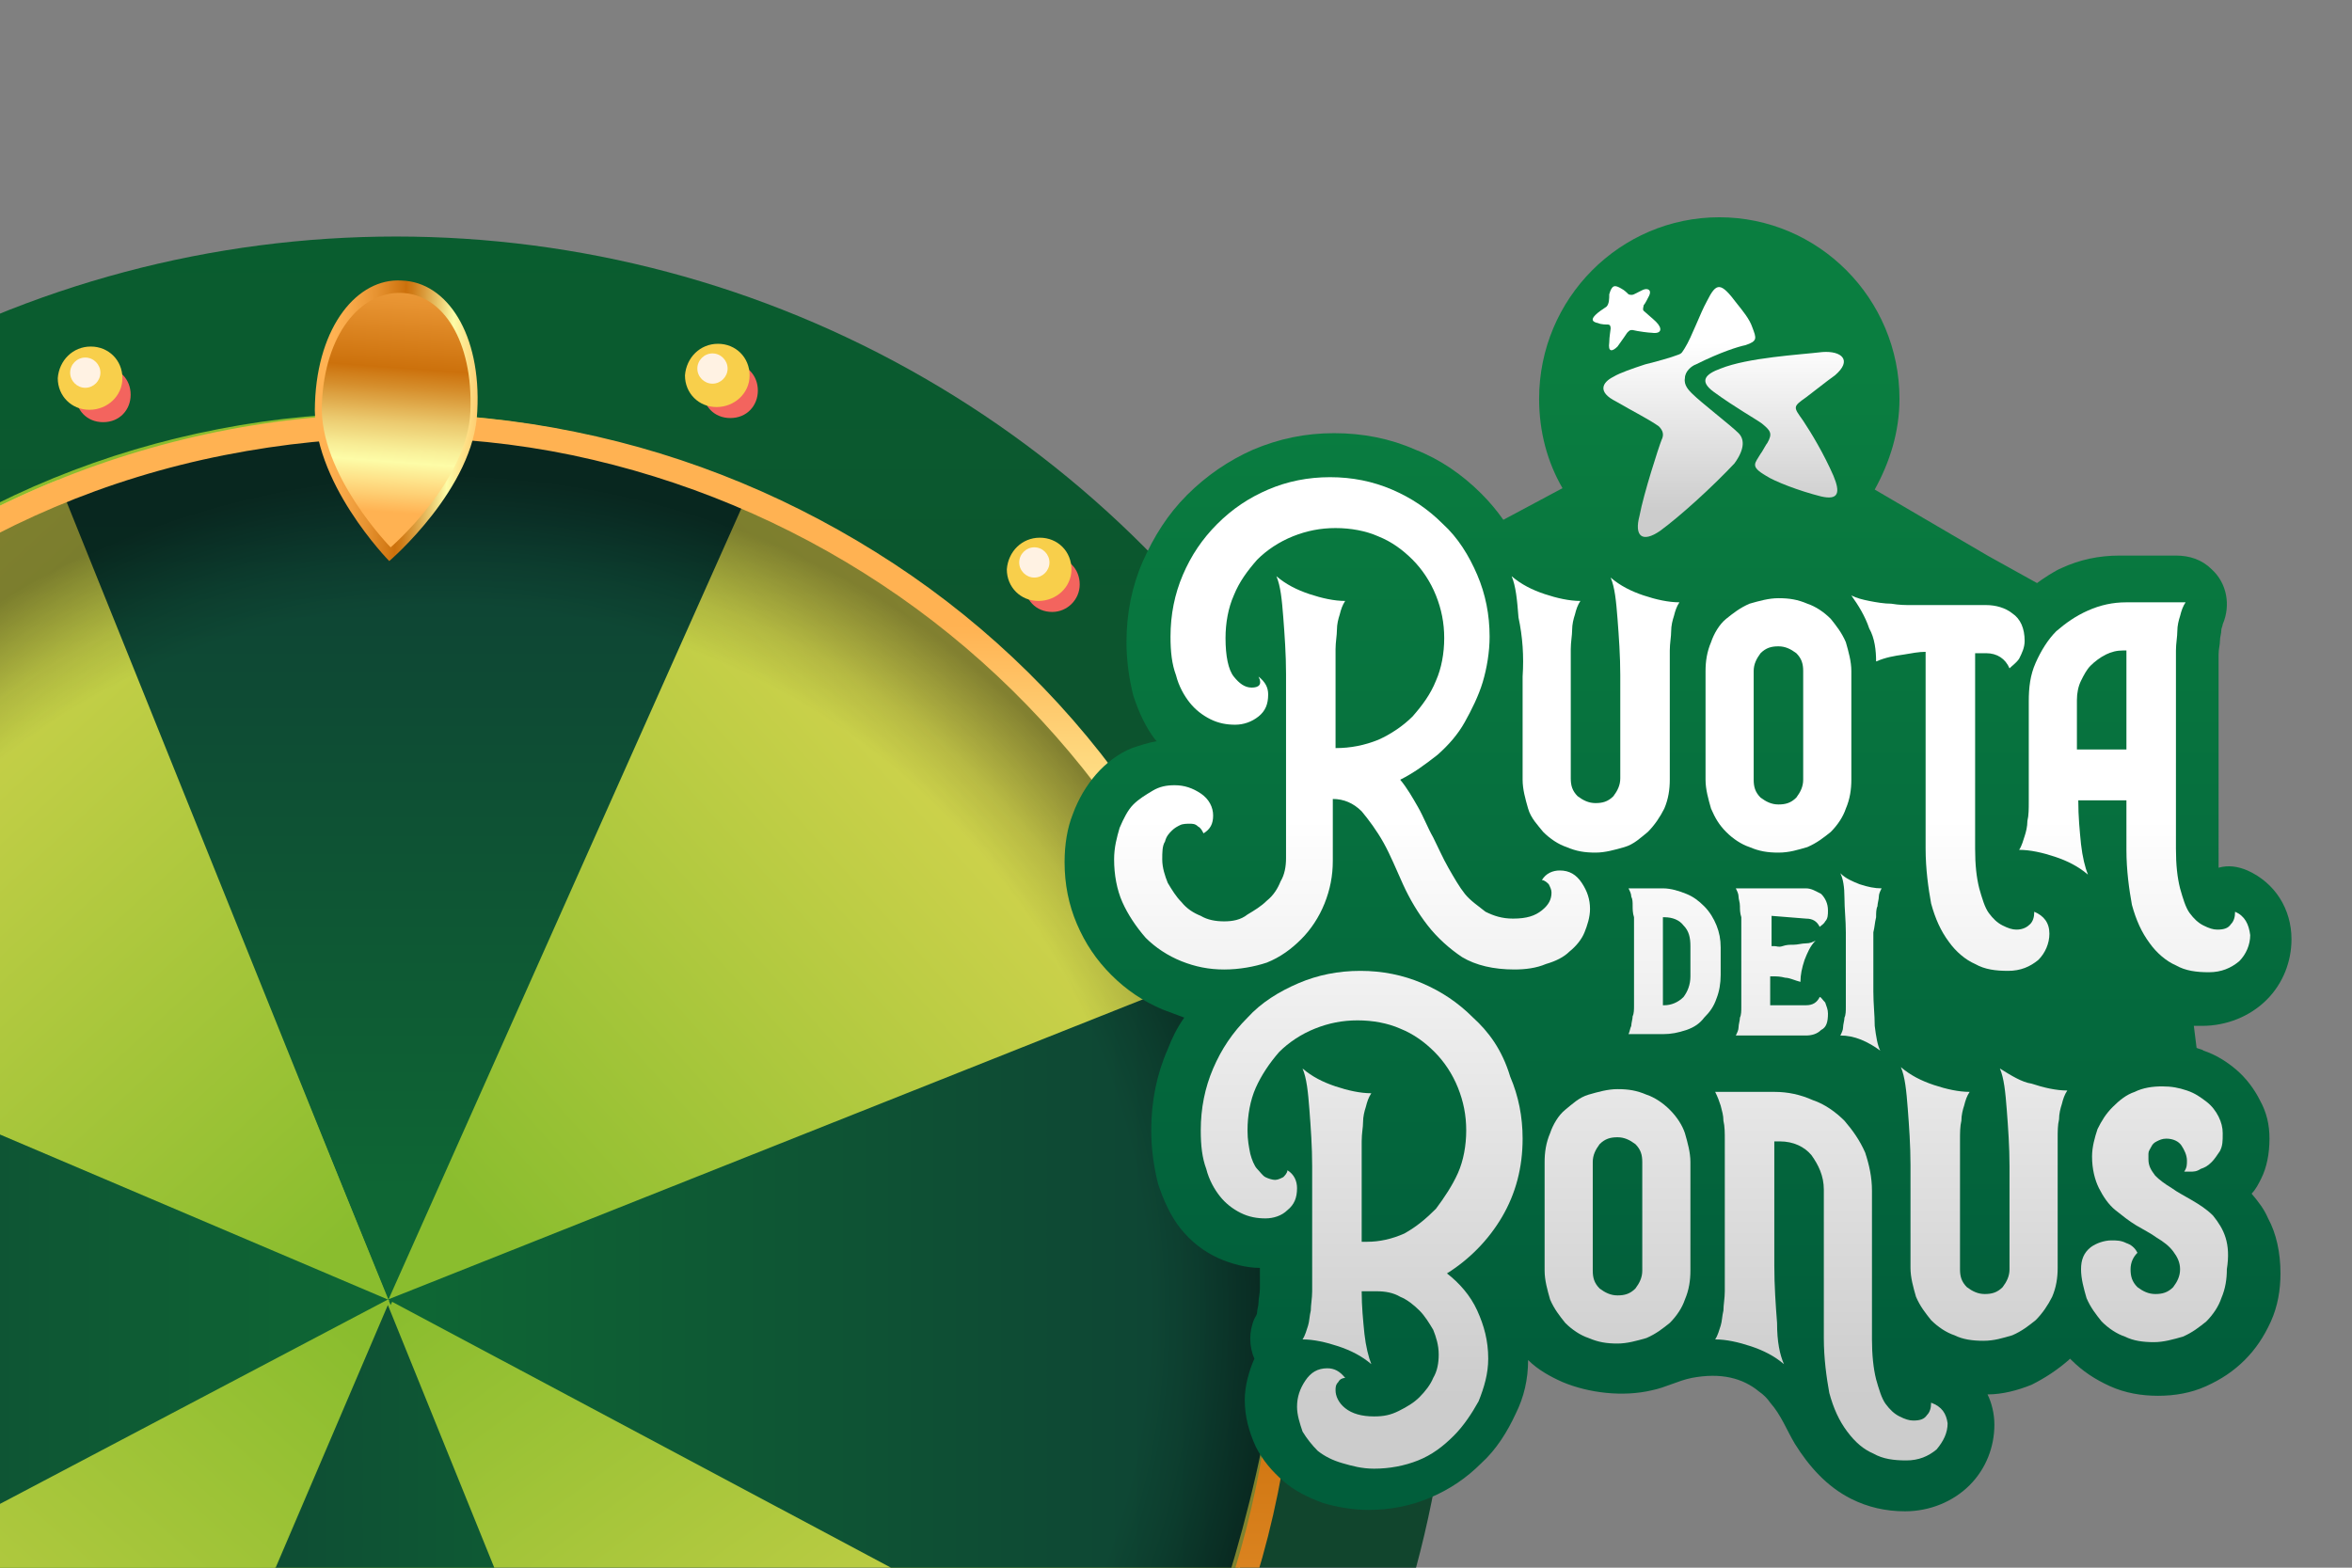
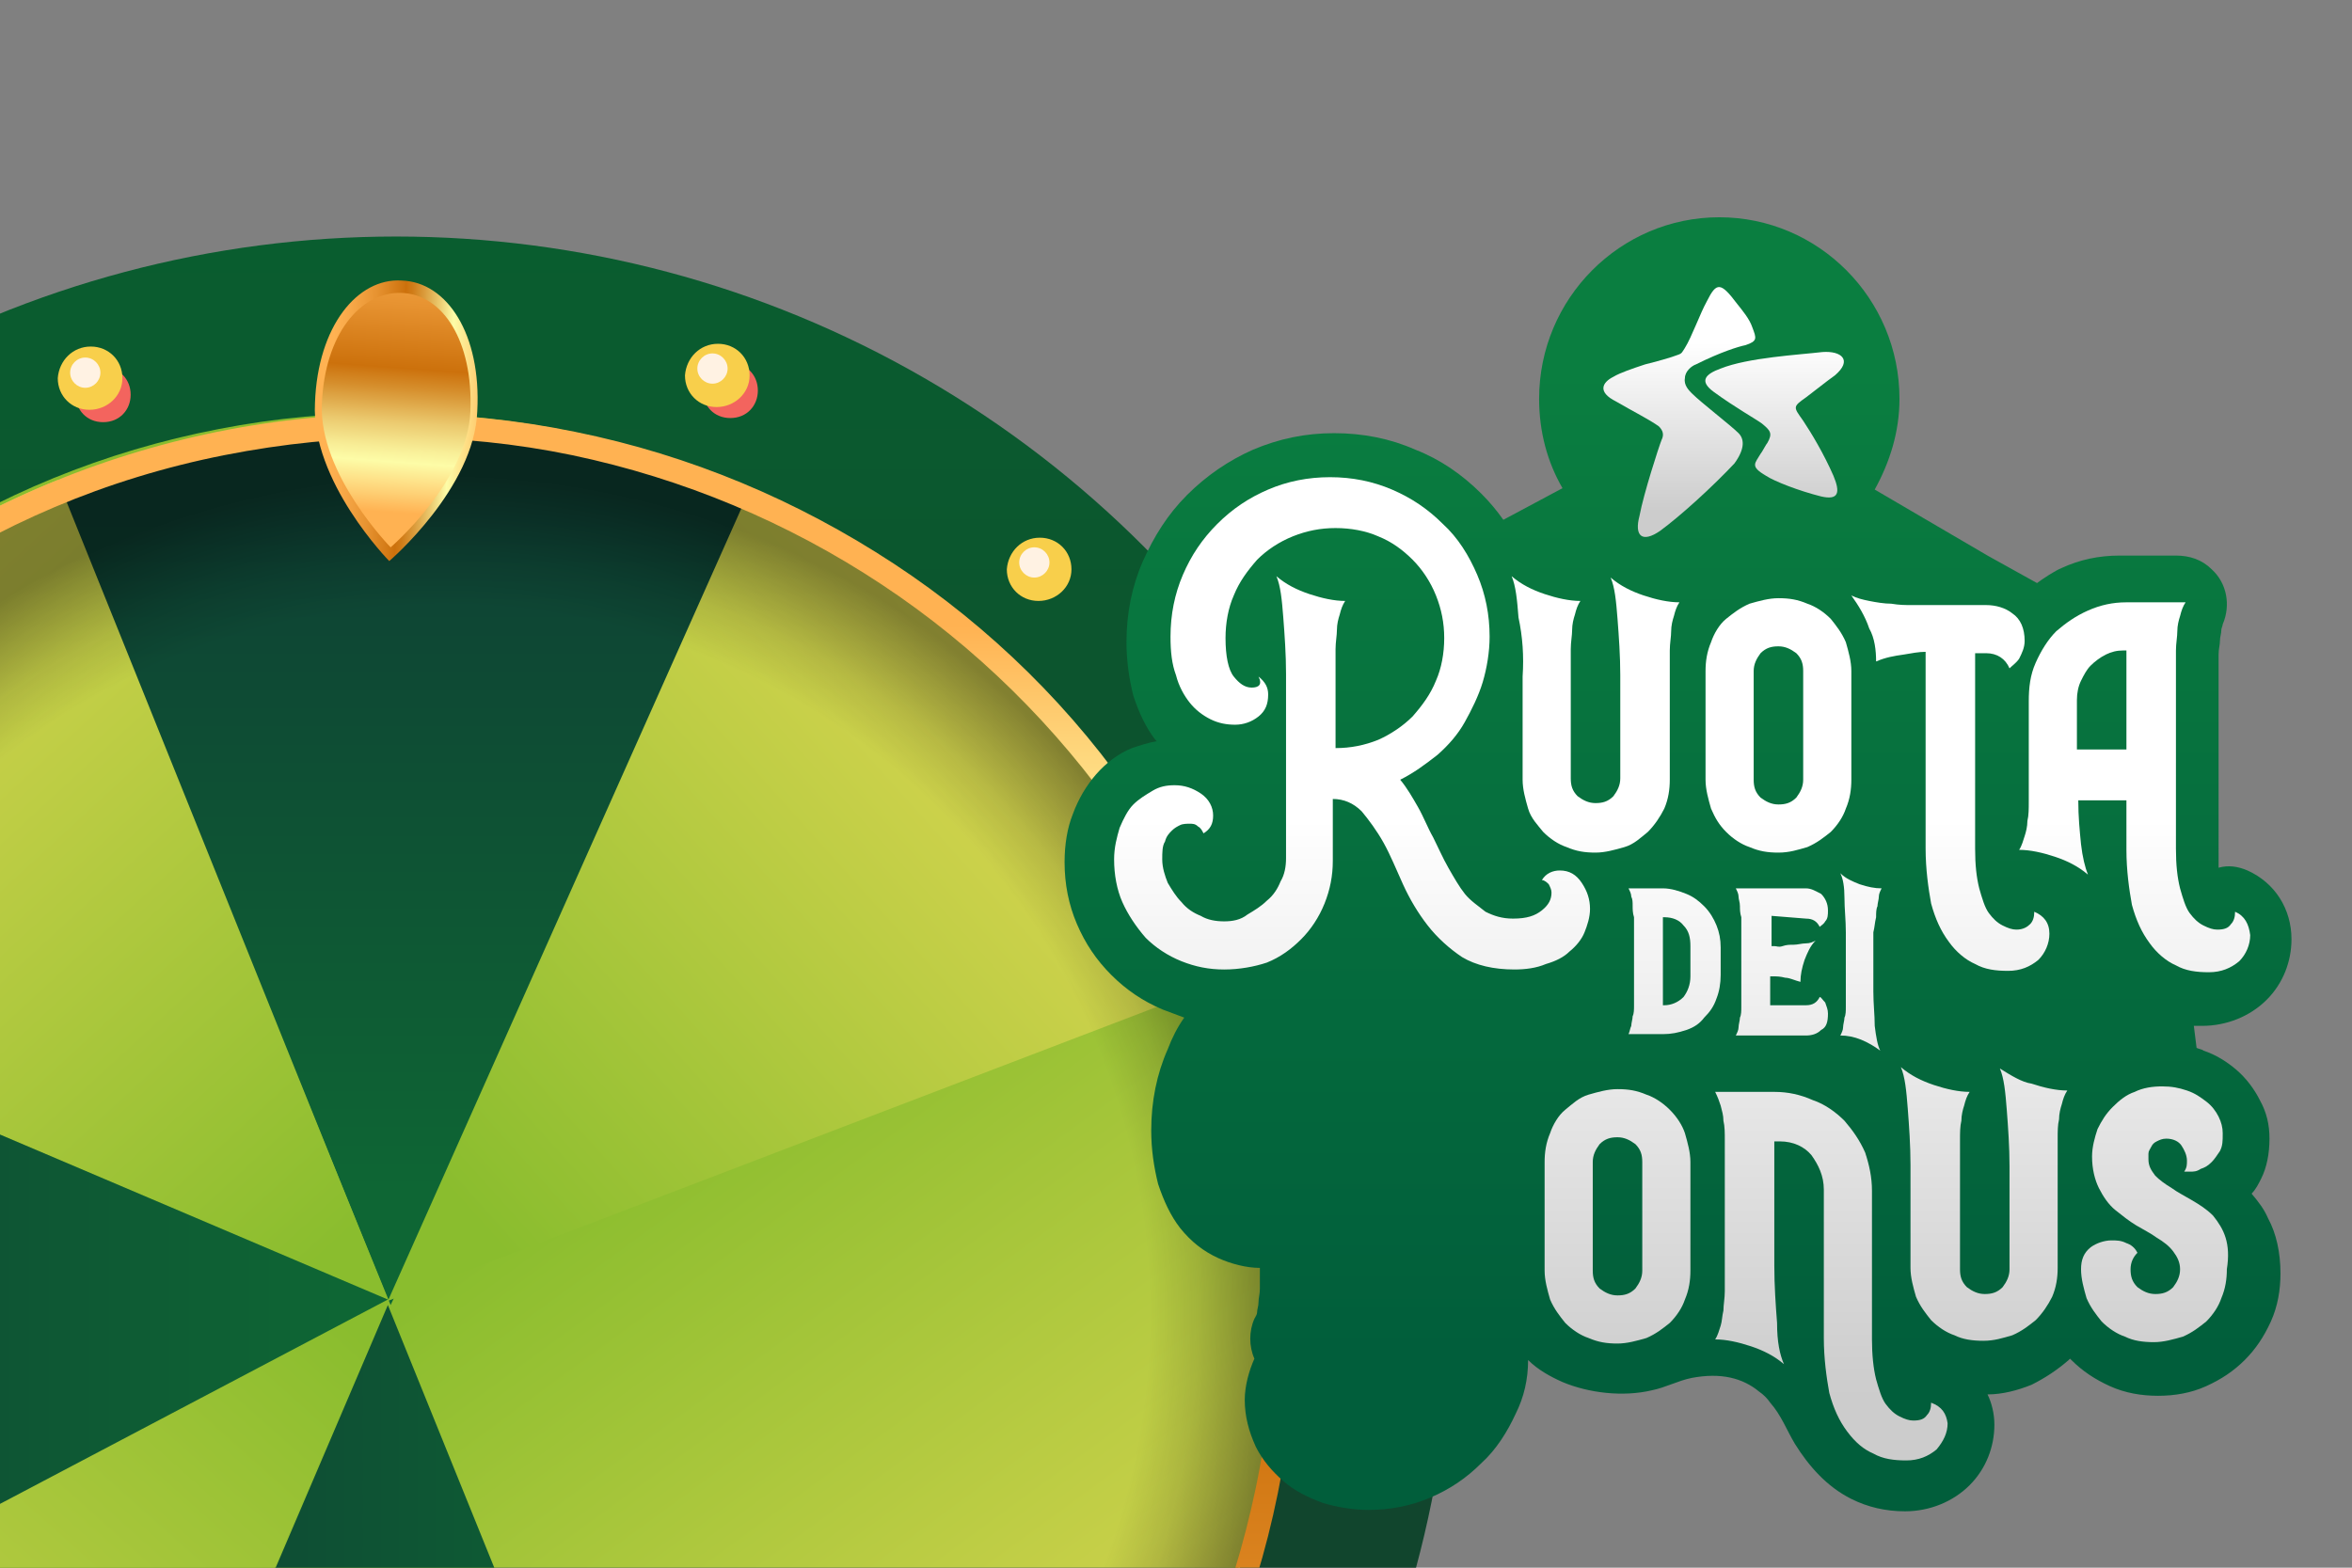
<svg xmlns="http://www.w3.org/2000/svg" xmlns:xlink="http://www.w3.org/1999/xlink" version="1.1" id="Livello_1" x="0px" y="0px" viewBox="0 0 171 114" style="enable-background:new 0 0 171 114;" xml:space="preserve">
  <rect x="0" y="0" width="171" height="114" fill="#808080" stroke="none" />
  <style type="text/css">
	.st0{clip-path:url(#SVGID_00000027592360675910531770000013682582062470888108_);}
	.st1{fill:url(#SVGID_00000162332249211582791420000007742255992466500763_);}
	.st2{fill:url(#SVGID_00000088093662455400630700000007955273707926244026_);}
	.st3{fill:url(#SVGID_00000174587353546756972650000010342888809314787985_);}
	.st4{fill:url(#SVGID_00000057847770699899450650000002693864589330747310_);}
	.st5{fill:url(#SVGID_00000117634726054851106650000010572859803163881859_);}
	.st6{fill:url(#SVGID_00000044171462447708408060000010062557967495434652_);}
	.st7{fill:url(#SVGID_00000048469862723303655120000000661886762581457316_);}
	.st8{fill:url(#SVGID_00000141453910011910392180000014476392214885219751_);}
	.st9{opacity:0.4;fill:url(#SVGID_00000101824913938609738390000009345201784767024821_);enable-background:new    ;}
	.st10{fill:url(#SVGID_00000040573823691945756610000017618351323147939500_);}
	.st11{fill:#E70507;}
	.st12{fill:url(#SVGID_00000151505975015527511710000009880966044511925634_);}
	.st13{fill:#F3645E;}
	.st14{fill:#F8CF4B;}
	.st15{fill:#FFF2E3;}
	.st16{fill:url(#SVGID_00000034803796416563425290000011407130966516698514_);}
	.st17{fill:url(#SVGID_00000134233598013966273490000010816868526461615764_);}
	.st18{fill:url(#SVGID_00000177475694833908694680000003844194544119801516_);}
	.st19{fill:url(#SVGID_00000065050758457230829520000008135701118722290614_);}
	.st20{fill:url(#SVGID_00000054247072421892955010000003282593530959816375_);}
	.st21{fill:url(#SVGID_00000070098578633017245010000010405113729230434713_);}
	.st22{fill:url(#SVGID_00000114061868178807772420000011291997438673945020_);}
	.st23{fill:url(#SVGID_00000144327877723909439290000016048145712427860916_);}
	.st24{fill:url(#SVGID_00000018231604237418717080000015687741185167961237_);}
	.st25{fill:url(#SVGID_00000106837217156656967240000004222423308570981815_);}
	.st26{fill:url(#SVGID_00000115512342232480092300000005683358189654930108_);}
	.st27{fill:url(#SVGID_00000025415734224502068460000002542260445089566132_);}
	.st28{fill:url(#SVGID_00000008137773845058225050000018142759351045489033_);}
	.st29{fill:url(#SVGID_00000036252618295103162720000002995368477834554505_);}
	.st30{fill:url(#SVGID_00000114772589338247970660000001534855850654649986_);}
	.st31{fill:url(#SVGID_00000022527211768017664700000011527962423122036138_);}
	.st32{fill:url(#SVGID_00000063609675620903031790000003531968278155656580_);}
	.st33{fill:url(#SVGID_00000010299925044260384380000003200406273934927254_);}
	.st34{fill:url(#SVGID_00000003807186617012930480000012550748113710657159_);}
</style>
  <g>
    <g>
      <g>
        <g>
          <defs>
            <rect id="SVGID_1_" y="10.3" width="116.8" height="103.7" />
          </defs>
          <clipPath id="SVGID_00000155139872370677126510000000148666445264603283_">
            <use xlink:href="#SVGID_1_" style="overflow:visible;" />
          </clipPath>
          <g style="clip-path:url(#SVGID_00000155139872370677126510000000148666445264603283_);">
            <linearGradient id="SVGID_00000140001693300355970560000017134736682880678810_" gradientUnits="userSpaceOnUse" x1="28.8" y1="-342.139" x2="28.8" y2="-433.056" gradientTransform="matrix(1 0 0 -1 0 -328)">
              <stop offset="0" style="stop-color:#095E2F" />
              <stop offset="1" style="stop-color:#11452D" />
            </linearGradient>
            <circle style="fill:url(#SVGID_00000140001693300355970560000017134736682880678810_);" cx="28.8" cy="94" r="76.8" />
            <linearGradient id="SVGID_00000052105388453324171120000012695475257449619074_" gradientUnits="userSpaceOnUse" x1="63.367" y1="-470.676" x2="28.744" y2="-423.37" gradientTransform="matrix(1 0 0 -1 0 -328)">
              <stop offset="0" style="stop-color:#D8D550" />
              <stop offset="1" style="stop-color:#8ABD2E" />
            </linearGradient>
            <path style="fill:url(#SVGID_00000052105388453324171120000012695475257449619074_);" d="M41.6,31.4       c8.8,1.8,16.7,5.3,23.6,10.1S78,52.4,82.5,59.4s7.8,14.7,9.4,23s1.7,17-0.2,25.7s-5.3,16.7-10.1,23.6S70.8,144.5,63.8,149       s-14.7,7.8-23,9.4c-8.2,1.6-17,1.7-25.7-0.2s-16.7-5.3-23.6-10.1s-12.8-10.9-17.3-17.8s-7.8-14.7-9.4-23s-1.7-17,0.2-25.7       c1.8-8.8,5.3-16.7,10.1-23.7C-20.1,51-14,45.2-7.1,40.6s14.7-7.8,23-9.4C24.1,29.6,32.8,29.6,41.6,31.4L41.6,31.4L41.6,31.4z" />
            <linearGradient id="SVGID_00000131347287495561251250000004262304426728933781_" gradientUnits="userSpaceOnUse" x1="3.05" y1="-454.958" x2="52.35" y2="-454.958" gradientTransform="matrix(1 0 0 -1 0 -328)">
              <stop offset="0" style="stop-color:#0E4134" />
              <stop offset="1" style="stop-color:#0E6634" />
            </linearGradient>
            <path style="fill:url(#SVGID_00000131347287495561251250000004262304426728933781_);" d="M3,153.9c6.9,2.9,14.4,4.7,22.3,5       c0.4,0,0.8,0,1.2,0.1c9.1,0.2,17.8-1.4,25.8-4.6L28.2,94.9L3,153.9L3,153.9z" />
            <linearGradient id="SVGID_00000081623330893085810830000003190620334190525612_" gradientUnits="userSpaceOnUse" x1="29.95" y1="-365.612" x2="29.95" y2="-414.594" gradientTransform="matrix(1 0 0 -1 0 -328)">
              <stop offset="0" style="stop-color:#0E4134" />
              <stop offset="1" style="stop-color:#0E6634" />
            </linearGradient>
            <path style="fill:url(#SVGID_00000081623330893085810830000003190620334190525612_);" d="M28.4,94.9L55.8,37       c-7.2-3.1-16.9-6.2-25.2-6.4c-1,0-2,0-2.9,0c-8,0.1-16.6,1.8-23.6,4.7L28.4,94.9L28.4,94.9L28.4,94.9z" />
            <linearGradient id="SVGID_00000012449614866733215520000006807732300624115341_" gradientUnits="userSpaceOnUse" x1="73.761" y1="-379.781" x2="33.654" y2="-415.775" gradientTransform="matrix(1 0 0 -1 0 -328)">
              <stop offset="0" style="stop-color:#D8D550" />
              <stop offset="1" style="stop-color:#8ABD2E" />
            </linearGradient>
            <path style="fill:url(#SVGID_00000012449614866733215520000006807732300624115341_);" d="M28.2,94.6l60.4-23.1       c-3.3-8.3-8.3-15.7-14.6-21.9C68.3,44,61.6,39.5,54.2,36.3L28.2,94.6L28.2,94.6L28.2,94.6z" />
            <linearGradient id="SVGID_00000023963145841093430430000015799584731787224991_" gradientUnits="userSpaceOnUse" x1="91.73" y1="-425.85" x2="30.84" y2="-425.85" gradientTransform="matrix(1 0 0 -1 0 -328)">
              <stop offset="0" style="stop-color:#0E4134" />
              <stop offset="1" style="stop-color:#0E6634" />
            </linearGradient>
-             <path style="fill:url(#SVGID_00000023963145841093430430000015799584731787224991_);" d="M85.6,125.1       c3.1-7.2,7.1-20.4,7.3-28.8c0-0.3,0-0.6,0-0.9c0.1-8.8-1.5-17.1-4.6-24.8L28.2,94.5L85.6,125.1L85.6,125.1z" />
            <linearGradient id="SVGID_00000134223047409518315570000002259695352826669217_" gradientUnits="userSpaceOnUse" x1="-19.343" y1="-470.084" x2="23.164" y2="-422.434" gradientTransform="matrix(1 0 0 -1 0 -328)">
              <stop offset="0" style="stop-color:#D8D550" />
              <stop offset="1" style="stop-color:#8ABD2E" />
            </linearGradient>
            <path style="fill:url(#SVGID_00000134223047409518315570000002259695352826669217_);" d="M-31.2,118.6c3,7.3,7.2,14,12.5,19.7       c6.1,6.5,13.5,11.8,21.8,15.4l25.1-59.1L-31.2,118.6z" />
            <linearGradient id="SVGID_00000039856458540399543100000017135654167862608791_" gradientUnits="userSpaceOnUse" x1="-16.617" y1="-376.547" x2="23.148" y2="-419.74" gradientTransform="matrix(1 0 0 -1 0 -328)">
              <stop offset="0" style="stop-color:#D8D550" />
              <stop offset="1" style="stop-color:#8ABD2E" />
            </linearGradient>
            <path style="fill:url(#SVGID_00000039856458540399543100000017135654167862608791_);" d="M4.2,34.9       c-8.2,3.3-15.6,8.3-21.7,14.6c-5.6,5.7-10.1,12.5-13.3,19.9l59,25.1L4.2,34.9z" />
            <radialGradient id="SVGID_00000147190236665305231000000006228092436476932015_" cx="-969.117" cy="1.131" r="0.136" gradientTransform="matrix(2.803988e-14 -457.926 463.805 2.839987e-14 -495.228 -443687.875)" gradientUnits="userSpaceOnUse">
              <stop offset="0.844" style="stop-color:#000000;stop-opacity:0" />
              <stop offset="0.903" style="stop-color:#000000;stop-opacity:0.3" />
              <stop offset="1" style="stop-color:#000000" />
            </radialGradient>
            <path style="opacity:0.4;fill:url(#SVGID_00000147190236665305231000000006228092436476932015_);enable-background:new    ;" d="       M29.2,31.8c35.4,0.1,64.2,28,64.2,62.3s-28.7,62.1-64.2,62.1c-35.4-0.1-64.2-28-64.2-62.3C-35,59.5-6.2,31.7,29.2,31.8z" />
            <linearGradient id="SVGID_00000038387559238672411370000016286070706486830238_" gradientUnits="userSpaceOnUse" x1="-29.139" y1="-425.1" x2="24.68" y2="-425.1" gradientTransform="matrix(1 0 0 -1 0 -328)">
              <stop offset="0" style="stop-color:#0E4134" />
              <stop offset="1" style="stop-color:#0E6634" />
            </linearGradient>
            <path style="fill:url(#SVGID_00000038387559238672411370000016286070706486830238_);" d="M-35.8,93.6       c-0.1,8.8,3.4,23.5,6.5,31.2l57.5-30.3l0,0l-59-25.1c-3,7.2-4.8,15.1-5,23.4" />
            <path class="st11" d="M41.6,31.4L41.6,31.4L41.6,31.4L41.6,31.4L41.6,31.4L41.6,31.4z" />
            <path class="st11" d="M65.2,41.6L65.2,41.6L65.2,41.6L65.2,41.6L65.2,41.6z" />
            <linearGradient id="SVGID_00000039839198360959246400000009682752062137533078_" gradientUnits="userSpaceOnUse" x1="28.92" y1="-805.2" x2="28.68" y2="-934.38" gradientTransform="matrix(1 0 0 -1 0 -774)">
              <stop offset="0.11" style="stop-color:#FFB252" />
              <stop offset="0.17" style="stop-color:#FED176" />
              <stop offset="0.26" style="stop-color:#FDFCA7" />
              <stop offset="0.3" style="stop-color:#F8EE97" />
              <stop offset="0.38" style="stop-color:#EBC96E" />
              <stop offset="0.48" style="stop-color:#D68F2D" />
              <stop offset="0.54" style="stop-color:#CC710C" />
              <stop offset="0.73" style="stop-color:#E79331" />
              <stop offset="0.9" style="stop-color:#F8A949" />
              <stop offset="1" style="stop-color:#FFB252" />
            </linearGradient>
            <path style="fill:url(#SVGID_00000039839198360959246400000009682752062137533078_);" d="M83.3,131.8c4.6-7,7.9-14.8,9.6-23.2       c1.7-8.3,1.8-17.1,0-26s-5.3-16.9-10.1-24C78.1,51.6,72,45.6,65,41s-14.8-7.9-23.2-9.6c-8.3-1.7-17.1-1.8-26,0       C7,33.2-1.1,36.7-8.1,41.5s-13,10.9-17.6,17.9s-7.9,14.8-9.6,23.2c-1.7,8.3-1.8,17.1,0,26s5.3,16.9,10.1,24       c4.8,7,10.9,13,17.9,17.6s14.8,7.9,23.2,9.6c8.3,1.7,17.1,1.8,26,0c8.8-1.8,16.9-5.3,23.9-10.1       C72.7,144.8,78.7,138.8,83.3,131.8L83.3,131.8L83.3,131.8z M41.4,157.9c-8.6,1.7-17.1,1.7-25.2,0c-8.1-1.6-15.7-4.9-22.5-9.4       s-12.7-10.3-17.4-17.1s-8.1-14.7-9.8-23.3s-1.7-17.2,0-25.3c1.6-8.1,4.9-15.8,9.4-22.5c4.5-6.8,10.3-12.7,17.1-17.4       s14.7-8.1,23.3-9.8s17.1-1.7,25.3,0c8.1,1.7,15.7,4.9,22.5,9.4s12.7,10.3,17.4,17.1c4.7,6.8,8.1,14.7,9.8,23.3       c1.7,8.6,1.7,17.2,0,25.3S86.5,124,82,130.7s-10.3,12.7-17.1,17.4S50,156.2,41.4,157.9L41.4,157.9L41.4,157.9z" />
            <path class="st13" d="M96.4,87.5c0,1.1,0.8,2,1.9,2s2-0.9,2-2s-0.8-2-1.9-2S96.4,86.4,96.4,87.5z" />
            <path class="st14" d="M95.1,86.3c0,1.3,1,2.3,2.3,2.3s2.4-1.1,2.4-2.3c0-1.3-1-2.3-2.3-2.3S95.2,85,95.1,86.3z" />
            <path class="st15" d="M96,85.9c0,0.6,0.5,1.1,1.1,1.1s1.1-0.5,1.1-1.1s-0.5-1.1-1.1-1.1S96,85.3,96,85.9z" />
            <path class="st13" d="M51.1,28.4c0,1.1,0.8,2,2,2s2-0.9,2-2s-0.8-2-2-2S51.1,27.3,51.1,28.4z" />
            <path class="st14" d="M49.8,27.3c0,1.3,1,2.3,2.3,2.3s2.4-1,2.4-2.3s-1-2.3-2.3-2.3S49.9,26,49.8,27.3z" />
            <path class="st15" d="M50.7,26.8c0,0.6,0.5,1.1,1.1,1.1s1.1-0.5,1.1-1.1s-0.5-1.1-1.1-1.1S50.7,26.2,50.7,26.8z" />
            <path class="st13" d="M5.5,28.7c0,1.1,0.8,2,2,2s2-0.9,2-2s-0.8-2-2-2S5.5,27.6,5.5,28.7z" />
            <path class="st14" d="M4.2,27.5c0,1.3,1,2.3,2.3,2.3s2.4-1,2.4-2.3s-1-2.3-2.3-2.3S4.3,26.2,4.2,27.5z" />
            <path class="st15" d="M5.1,27.1c0,0.6,0.5,1.1,1.1,1.1s1.1-0.5,1.1-1.1S6.8,26,6.2,26S5.1,26.5,5.1,27.1z" />
-             <path class="st13" d="M74.5,42.5c0,1.1,0.8,2,2,2c1.1,0,2-0.9,2-2s-0.8-2-2-2C75.4,40.5,74.5,41.4,74.5,42.5z" />
            <path class="st14" d="M73.2,41.4c0,1.3,1,2.3,2.3,2.3s2.4-1,2.4-2.3s-1-2.3-2.3-2.3S73.3,40.1,73.2,41.4z" />
            <path class="st15" d="M74.1,40.9c0,0.6,0.5,1.1,1.1,1.1s1.1-0.5,1.1-1.1s-0.5-1.1-1.1-1.1S74.1,40.3,74.1,40.9z" />
            <linearGradient id="SVGID_00000033343173605487671360000014955437731698829710_" gradientUnits="userSpaceOnUse" x1="35.847" y1="-804.906" x2="24.027" y2="-804.396" gradientTransform="matrix(1 0 0 -1 0 -774)">
              <stop offset="0" style="stop-color:#FFB252" />
              <stop offset="0.27" style="stop-color:#FDFCA7" />
              <stop offset="0.36" style="stop-color:#EBCB70" />
              <stop offset="0.46" style="stop-color:#DA9A3A" />
              <stop offset="0.53" style="stop-color:#D07C18" />
              <stop offset="0.57" style="stop-color:#CC710C" />
              <stop offset="0.75" style="stop-color:#E79331" />
              <stop offset="0.91" style="stop-color:#F8A949" />
              <stop offset="1" style="stop-color:#FFB252" />
            </linearGradient>
            <path style="fill:url(#SVGID_00000033343173605487671360000014955437731698829710_);" d="M22.9,29.3c0.2-5.6,3.1-9.1,6.3-8.9       c3.3,0.1,5.8,3.9,5.5,9.5c-0.2,5.6-6.4,10.9-6.4,10.9S22.6,35,22.9,29.3L22.9,29.3z" />
            <linearGradient id="SVGID_00000047775397707380492250000016184950295070965930_" gradientUnits="userSpaceOnUse" x1="28.056" y1="-813.93" x2="29.816" y2="-789.53" gradientTransform="matrix(1 0 0 -1 0 -774)">
              <stop offset="0.11" style="stop-color:#FFB252" />
              <stop offset="0.17" style="stop-color:#FED176" />
              <stop offset="0.26" style="stop-color:#FDFCA7" />
              <stop offset="0.3" style="stop-color:#F8EE97" />
              <stop offset="0.38" style="stop-color:#EBC96E" />
              <stop offset="0.48" style="stop-color:#D68F2D" />
              <stop offset="0.54" style="stop-color:#CC710C" />
              <stop offset="0.73" style="stop-color:#E79331" />
              <stop offset="0.9" style="stop-color:#F8A949" />
              <stop offset="1" style="stop-color:#FFB252" />
            </linearGradient>
            <path style="fill:url(#SVGID_00000047775397707380492250000016184950295070965930_);" d="M23.4,29.4c0.2-5.1,2.8-8.2,5.8-8.1       c3,0.1,5.2,3.5,5,8.6s-5.8,9.9-5.8,9.9S23.2,34.5,23.4,29.4z" />
          </g>
        </g>
      </g>
    </g>
  </g>
  <linearGradient id="SVGID_00000092429725133658666720000016933607691010589320_" gradientUnits="userSpaceOnUse" x1="122" y1="-345.658" x2="122" y2="-426.417" gradientTransform="matrix(1 0 0 -1 0 -328)">
    <stop offset="0.113" style="stop-color:#0A7E40" />
    <stop offset="1" style="stop-color:#015E3B" />
  </linearGradient>
  <path style="fill:url(#SVGID_00000092429725133658666720000016933607691010589320_);" d="M127.9,101.2c0.3,0.2,0.6,0.5,0.8,0.8  c0.8,0.9,1.2,2,1.8,3c1,1.6,2.3,3.1,4.1,4c1.2,0.6,2.5,0.9,3.9,0.9c1.8,0,3.5-0.7,4.7-1.9c1.2-1.2,1.8-2.8,1.8-4.4  c0-0.8-0.2-1.6-0.5-2.2c1.1,0,2.2-0.3,3.2-0.7c1-0.5,1.9-1.1,2.7-1.8l0.1-0.1l0.1,0.1c0.8,0.8,1.7,1.4,2.8,1.9s2.3,0.7,3.5,0.7  s2.4-0.2,3.5-0.7s2-1.1,2.8-1.9s1.4-1.7,1.9-2.8c0.5-1.1,0.7-2.3,0.7-3.5c0-1.5-0.3-2.9-0.9-4c-0.3-0.7-0.7-1.2-1.2-1.8l0,0  c0.3-0.3,0.5-0.7,0.7-1.1c0.4-0.8,0.6-1.8,0.6-2.9c0-1-0.2-1.9-0.7-2.8c-0.4-0.8-1-1.6-1.7-2.2s-1.5-1.1-2.4-1.4  c-0.1-0.1-0.3-0.1-0.5-0.2l-0.2-1.6c0.2,0,0.4,0,0.6,0c1.8,0,3.5-0.7,4.7-1.9c1.2-1.2,1.8-2.8,1.8-4.4c0-2.2-1.2-4.1-3.2-5  c-0.7-0.3-1.4-0.4-2.1-0.2c0-0.3,0-0.6,0-1V49.3c0-0.7,0-1.2,0-1.7c0-0.4,0.1-0.7,0.1-1s0.1-0.5,0.1-0.8c0-0.1,0.1-0.3,0.1-0.4  c0.6-1.4,0.3-3-0.8-4c-0.7-0.7-1.6-1-2.6-1h-4.1c-1.5,0-2.9,0.3-4.2,0.9c-0.5,0.2-1.4,0.8-1.8,1.1l-3.6-2l-8.2-4.8  c1.1-2,1.8-4.2,1.8-6.6c0-7.3-5.9-13.2-13.1-13.2c-7.2,0-13.1,5.9-13.1,13.2c0,2.4,0.6,4.6,1.7,6.5l-4.3,2.3c-0.5-0.7-1-1.3-1.6-1.9  c-1.4-1.4-3-2.5-4.8-3.2c-1.8-0.8-3.8-1.2-5.9-1.2s-4,0.4-5.9,1.2c-1.8,0.8-3.4,1.9-4.8,3.3c-1.4,1.4-2.4,3-3.2,4.8  c-0.8,1.8-1.2,3.8-1.2,5.9c0,1.4,0.2,2.7,0.5,3.9c0.4,1.2,0.9,2.3,1.6,3.2l0.1,0.1c-0.6,0.1-1.2,0.3-1.8,0.5c-1,0.4-1.9,1.1-2.6,1.9  c-0.7,0.8-1.3,1.8-1.7,2.9c-0.4,1-0.6,2.2-0.6,3.5c0,1.6,0.3,3.1,0.9,4.5c0.6,1.4,1.4,2.6,2.5,3.7s2.3,1.9,3.7,2.5  c0.5,0.2,1.1,0.4,1.6,0.6c-0.5,0.7-0.9,1.5-1.2,2.3c-0.8,1.8-1.2,3.8-1.2,5.9c0,1.4,0.2,2.7,0.5,3.9c0.4,1.2,0.9,2.3,1.6,3.2  c0.8,1,1.7,1.7,2.8,2.2c0.9,0.4,2,0.7,3,0.7c0,0.6,0,1.1,0,1.5s-0.1,0.7-0.1,1s-0.1,0.5-0.1,0.7s-0.1,0.3-0.2,0.5  c-0.4,0.9-0.4,2,0,2.9c-0.4,0.9-0.7,2-0.7,3c0,1.2,0.3,2.3,0.8,3.4c0.5,1,1.2,1.8,2,2.5s1.8,1.2,2.9,1.6c1,0.3,2.2,0.5,3.3,0.5  c1.6,0,3.1-0.3,4.5-0.9s2.6-1.4,3.7-2.5c1.1-1,1.9-2.3,2.5-3.6c0.6-1.2,0.9-2.5,0.9-3.9c0.7,0.7,1.6,1.2,2.5,1.6  c1.9,0.8,4.4,1.1,6.5,0.6c1-0.2,1.9-0.7,2.9-0.9C125.1,99.8,126.7,100.2,127.9,101.2L127.9,101.2L127.9,101.2L127.9,101.2z   M109.4,62.5C109.4,62.5,109.4,62.4,109.4,62.5C109.4,62.4,109.4,62.4,109.4,62.5L109.4,62.5L109.4,62.5L109.4,62.5z" />
  <g>
    <linearGradient id="SVGID_00000027575454426003163230000001325217086734736260_" gradientUnits="userSpaceOnUse" x1="129.021" y1="464.16" x2="129.021" y2="481.226" gradientTransform="matrix(1 0 0 1 0 -444)">
      <stop offset="0.28" style="stop-color:#FFFFFF" />
      <stop offset="1" style="stop-color:#CCCCCC" />
    </linearGradient>
    <path style="fill:url(#SVGID_00000027575454426003163230000001325217086734736260_);" d="M125.1,26.8c-1.1,0.4-1.6,0.9-0.5,1.7   c1.5,1.1,3.1,2,3.5,2.3c0.6,0.5,0.8,0.7,0.4,1.4c-0.1,0.1-0.4,0.7-0.5,0.8c-0.4,0.7-0.8,0.9,0.4,1.6c0.6,0.4,2.4,1.1,4,1.5   c1.3,0.3,1.4-0.3,0.9-1.5c-0.7-1.6-1.6-3.1-2.2-4c-0.7-1-0.8-1,0.2-1.7c0.8-0.6,1.4-1.1,2.1-1.6c1.3-1.1,0.5-1.8-0.9-1.7   C130.8,25.8,127.1,26,125.1,26.8L125.1,26.8z" />
    <linearGradient id="SVGID_00000145036245586425481650000006760112727824295335_" gradientUnits="userSpaceOnUse" x1="122.093" y1="464.16" x2="122.093" y2="481.226" gradientTransform="matrix(1 0 0 1 0 -444)">
      <stop offset="0.28" style="stop-color:#FFFFFF" />
      <stop offset="1" style="stop-color:#CCCCCC" />
    </linearGradient>
    <path style="fill:url(#SVGID_00000145036245586425481650000006760112727824295335_);" d="M126.4,31.5c-0.6-0.6-2.7-2.2-3.4-2.9   c-0.2-0.2-0.6-0.6-0.5-1.1c0-0.5,0.5-0.9,0.8-1c1.8-0.9,3.1-1.3,3.6-1.4c0.9-0.3,0.8-0.5,0.5-1.3c-0.2-0.6-0.7-1.2-1.1-1.7   c-1.2-1.6-1.5-1.6-2.2-0.2c-0.5,0.9-1.1,2.6-1.6,3.4c-0.2,0.3-0.2,0.4-0.5,0.5c-0.5,0.2-1.6,0.5-2.4,0.7c-0.9,0.3-1.8,0.6-2.3,0.9   c-0.8,0.4-1.2,1.1,0.2,1.8c1.2,0.7,2.4,1.3,3.1,1.8c0.3,0.3,0.4,0.6,0.2,1c-0.2,0.5-1.3,3.9-1.6,5.5c-0.4,1.5,0.2,2,1.5,1.1   c1.5-1.1,3.8-3.2,5.4-4.9C126.9,32.6,126.8,31.9,126.4,31.5L126.4,31.5L126.4,31.5z" />
    <linearGradient id="SVGID_00000045603712572833923200000014724482672060436353_" gradientUnits="userSpaceOnUse" x1="118.254" y1="464.16" x2="118.254" y2="481.226" gradientTransform="matrix(1 0 0 1 0 -444)">
      <stop offset="0.28" style="stop-color:#FFFFFF" />
      <stop offset="1" style="stop-color:#CCCCCC" />
    </linearGradient>
-     <path style="fill:url(#SVGID_00000045603712572833923200000014724482672060436353_);" d="M117.9,21c0.2,0.1,0.4,0.3,0.5,0.4   c0,0,0.2,0.1,0.4,0c0,0,0.4-0.2,0.6-0.3c0.4-0.2,0.7,0,0.5,0.4c-0.1,0.2-0.3,0.6-0.4,0.7c0,0.1-0.1,0.3,0,0.4s0.7,0.6,0.9,0.8   c0.5,0.5,0.4,0.9-0.3,0.8c-0.2,0-1-0.1-1.4-0.2c-0.2,0-0.2,0-0.4,0.2c0,0-0.4,0.6-0.7,1c-0.4,0.4-0.7,0.4-0.6-0.3   c0-0.4,0.1-0.9,0.1-1s0-0.3-0.2-0.3c-0.1,0-0.5,0-0.7-0.1c-0.5-0.1-0.5-0.3-0.2-0.6c0.2-0.2,0.5-0.4,0.8-0.6   c0.2-0.2,0.2-0.6,0.2-0.9C117.2,20.7,117.4,20.7,117.9,21L117.9,21z" />
    <linearGradient id="SVGID_00000147200720645166040480000016725720867131167893_" gradientUnits="userSpaceOnUse" x1="98.3" y1="487.254" x2="98.3" y2="545.612" gradientTransform="matrix(1 0 0 1 0 -444)">
      <stop offset="0.28" style="stop-color:#FFFFFF" />
      <stop offset="1" style="stop-color:#CCCCCC" />
    </linearGradient>
    <path style="fill:url(#SVGID_00000147200720645166040480000016725720867131167893_);" d="M92.1,70c1-0.4,1.8-1,2.5-1.7   s1.3-1.6,1.7-2.6c0.4-1,0.6-2,0.6-3.1v-4.5c0.8,0,1.5,0.3,2.1,0.9c0.5,0.6,1.1,1.4,1.6,2.3c0.5,0.9,0.9,1.9,1.4,3   c0.5,1.1,1.1,2.1,1.8,3c0.7,0.9,1.6,1.7,2.5,2.3c1,0.6,2.3,0.9,3.8,0.9c0.8,0,1.6-0.1,2.3-0.4c0.7-0.2,1.3-0.5,1.7-0.9   c0.5-0.4,0.9-0.9,1.1-1.4s0.4-1.1,0.4-1.7c0-0.7-0.2-1.3-0.6-1.9s-0.9-0.9-1.6-0.9c-0.5,0-1,0.2-1.3,0.7c0.2,0,0.4,0.2,0.5,0.3   c0.1,0.2,0.2,0.4,0.2,0.6c0,0.5-0.2,0.9-0.7,1.3s-1.1,0.6-2.1,0.6c-0.8,0-1.4-0.2-2-0.5c-0.5-0.4-1.1-0.8-1.5-1.3s-0.8-1.2-1.2-1.9   c-0.4-0.7-0.7-1.4-1.1-2.2c-0.4-0.7-0.7-1.5-1.1-2.2s-0.8-1.4-1.3-2c1-0.5,1.8-1.1,2.7-1.8c0.8-0.7,1.5-1.5,2-2.4s1-1.9,1.3-2.9   s0.5-2.2,0.5-3.3c0-1.6-0.3-3.1-0.9-4.5s-1.4-2.7-2.5-3.7c-1.1-1.1-2.3-1.9-3.7-2.5c-1.4-0.6-2.9-0.9-4.5-0.9s-3.1,0.3-4.5,0.9   c-1.4,0.6-2.6,1.4-3.7,2.5s-1.9,2.3-2.5,3.7s-0.9,2.9-0.9,4.5c0,1.1,0.1,2,0.4,2.8c0.2,0.8,0.6,1.5,1,2s0.9,0.9,1.5,1.2   s1.2,0.4,1.8,0.4s1.2-0.2,1.7-0.6c0.5-0.4,0.7-0.9,0.7-1.6c0-0.5-0.2-0.9-0.7-1.3c0.3,0.6,0,0.8-0.5,0.8s-0.9-0.3-1.3-0.8   s-0.6-1.5-0.6-2.8c0-1.1,0.2-2.2,0.6-3.1c0.4-1,1-1.8,1.7-2.6C92.1,40,93,39.4,94,39s2-0.6,3.1-0.6s2.2,0.2,3.1,0.6   c1,0.4,1.8,1,2.5,1.7s1.3,1.6,1.7,2.6c0.4,1,0.6,2,0.6,3.1s-0.2,2.2-0.6,3.1c-0.4,1-1,1.8-1.7,2.6c-0.7,0.7-1.6,1.3-2.5,1.7   c-1,0.4-2,0.6-3.1,0.6v-5.3c0-0.7,0-1.3,0-1.9c0-0.5,0.1-1,0.1-1.4s0.1-0.8,0.2-1.1c0.1-0.4,0.2-0.7,0.4-1c-0.8,0-1.7-0.2-2.6-0.5   s-1.7-0.7-2.4-1.3c0.3,0.7,0.4,1.7,0.5,3s0.2,2.7,0.2,4.1v13.4c0,0.6-0.1,1.2-0.4,1.7c-0.2,0.5-0.5,1-1,1.4c-0.4,0.4-0.9,0.7-1.4,1   C90.2,66.9,89.6,67,89,67s-1.2-0.1-1.7-0.4c-0.5-0.2-1-0.5-1.4-1c-0.4-0.4-0.7-0.9-1-1.4c-0.2-0.5-0.4-1.1-0.4-1.7   c0-0.5,0-1,0.2-1.3c0.1-0.4,0.3-0.6,0.5-0.8s0.4-0.3,0.6-0.4c0.2-0.1,0.5-0.1,0.7-0.1s0.4,0,0.6,0.2c0.2,0.1,0.3,0.3,0.4,0.5   c0.5-0.3,0.7-0.7,0.7-1.3s-0.3-1.2-0.9-1.6c-0.6-0.4-1.2-0.6-1.9-0.6c-0.6,0-1.1,0.1-1.6,0.4s-1,0.6-1.4,1s-0.7,1-1,1.7   c-0.2,0.7-0.4,1.4-0.4,2.3c0,1.1,0.2,2.2,0.6,3.1s1,1.8,1.7,2.6c0.7,0.7,1.6,1.3,2.6,1.7c1,0.4,2,0.6,3.1,0.6S91.2,70.3,92.1,70   L92.1,70L92.1,70L92.1,70z" />
    <linearGradient id="SVGID_00000011031216101833816950000002220847541559549118_" gradientUnits="userSpaceOnUse" x1="116" y1="487.254" x2="116" y2="545.612" gradientTransform="matrix(1 0 0 1 0 -444)">
      <stop offset="0.28" style="stop-color:#FFFFFF" />
      <stop offset="1" style="stop-color:#CCCCCC" />
    </linearGradient>
    <path style="fill:url(#SVGID_00000011031216101833816950000002220847541559549118_);" d="M110.7,49.2v7.5c0,0.7,0.2,1.4,0.4,2.1   s0.7,1.2,1.1,1.7c0.5,0.5,1.1,0.9,1.7,1.1c0.7,0.3,1.3,0.4,2.1,0.4c0.7,0,1.4-0.2,2.1-0.4s1.2-0.7,1.7-1.1c0.5-0.5,0.9-1.1,1.2-1.7   c0.3-0.7,0.4-1.4,0.4-2.1v-7.5c0-0.7,0-1.3,0-1.9c0-0.5,0.1-1,0.1-1.4s0.1-0.8,0.2-1.1c0.1-0.4,0.2-0.7,0.4-1   c-0.8,0-1.7-0.2-2.6-0.5s-1.7-0.7-2.4-1.3c0.3,0.7,0.4,1.7,0.5,3s0.2,2.7,0.2,4.1v7.5c0,0.5-0.2,0.9-0.5,1.3   c-0.4,0.4-0.8,0.5-1.3,0.5s-0.9-0.2-1.3-0.5c-0.4-0.4-0.5-0.8-0.5-1.3v-7.5c0-0.7,0-1.3,0-1.9c0-0.5,0.1-1,0.1-1.4s0.1-0.8,0.2-1.1   c0.1-0.4,0.2-0.7,0.4-1c-0.8,0-1.7-0.2-2.6-0.5s-1.7-0.7-2.4-1.3c0.3,0.7,0.4,1.7,0.5,3C110.7,46.3,110.8,47.7,110.7,49.2   L110.7,49.2L110.7,49.2L110.7,49.2z" />
    <linearGradient id="SVGID_00000075845363519474334330000016411591184518978451_" gradientUnits="userSpaceOnUse" x1="129.3" y1="487.254" x2="129.3" y2="545.612" gradientTransform="matrix(1 0 0 1 0 -444)">
      <stop offset="0.28" style="stop-color:#FFFFFF" />
      <stop offset="1" style="stop-color:#CCCCCC" />
    </linearGradient>
    <path style="fill:url(#SVGID_00000075845363519474334330000016411591184518978451_);" d="M125.5,60.5c0.5,0.5,1.1,0.9,1.7,1.1   c0.7,0.3,1.3,0.4,2.1,0.4s1.4-0.2,2.1-0.4c0.7-0.3,1.2-0.7,1.7-1.1c0.5-0.5,0.9-1.1,1.1-1.7c0.3-0.7,0.4-1.4,0.4-2.1v-7.9   c0-0.7-0.2-1.4-0.4-2.1c-0.3-0.7-0.7-1.2-1.1-1.7c-0.5-0.5-1.1-0.9-1.7-1.1c-0.7-0.3-1.3-0.4-2.1-0.4c-0.7,0-1.4,0.2-2.1,0.4   c-0.7,0.3-1.2,0.7-1.7,1.1s-0.9,1.1-1.1,1.7c-0.3,0.7-0.4,1.4-0.4,2.1v7.9c0,0.7,0.2,1.4,0.4,2.1C124.7,59.5,125,60,125.5,60.5z    M127.5,48.8c0-0.5,0.2-0.9,0.5-1.3c0.4-0.4,0.8-0.5,1.3-0.5s0.9,0.2,1.3,0.5c0.4,0.4,0.5,0.8,0.5,1.3v7.9c0,0.5-0.2,0.9-0.5,1.3   c-0.4,0.4-0.8,0.5-1.3,0.5s-0.9-0.2-1.3-0.5c-0.4-0.4-0.5-0.8-0.5-1.3V48.8z" />
    <linearGradient id="SVGID_00000181809674752906913010000009923769816995364510_" gradientUnits="userSpaceOnUse" x1="141.8" y1="487.254" x2="141.8" y2="545.612" gradientTransform="matrix(1 0 0 1 0 -444)">
      <stop offset="0.28" style="stop-color:#FFFFFF" />
      <stop offset="1" style="stop-color:#CCCCCC" />
    </linearGradient>
    <path style="fill:url(#SVGID_00000181809674752906913010000009923769816995364510_);" d="M136.4,48.1c0.7-0.3,1.3-0.4,2-0.5   c0.6-0.1,1.1-0.2,1.6-0.2v14.3c0,1.5,0.2,2.9,0.4,4c0.3,1.1,0.7,2,1.3,2.8c0.5,0.7,1.2,1.3,1.9,1.6c0.7,0.4,1.5,0.5,2.4,0.5   s1.6-0.3,2.2-0.8c0.5-0.5,0.8-1.2,0.8-1.9c0-0.8-0.4-1.3-1.1-1.6c0,0.4-0.1,0.7-0.3,0.9s-0.5,0.4-1,0.4c-0.3,0-0.6-0.1-1-0.3   c-0.4-0.2-0.7-0.5-1-0.9s-0.5-1.1-0.7-1.8c-0.2-0.8-0.3-1.7-0.3-2.9V47.5h0.8c0.8,0,1.4,0.4,1.7,1.1c0.2-0.2,0.5-0.4,0.7-0.7   c0.2-0.4,0.4-0.8,0.4-1.3c0-0.9-0.3-1.6-0.9-2c-0.5-0.4-1.2-0.6-1.9-0.6H140c-0.2,0-0.5,0-1,0s-0.9,0-1.5-0.1   c-0.5,0-1.1-0.1-1.6-0.2s-0.9-0.2-1.3-0.4c0.5,0.7,1,1.5,1.3,2.4C136.3,46.4,136.4,47.3,136.4,48.1L136.4,48.1L136.4,48.1z" />
    <linearGradient id="SVGID_00000083777054092595817120000004022324863916988089_" gradientUnits="userSpaceOnUse" x1="155.2" y1="487.254" x2="155.2" y2="545.612" gradientTransform="matrix(1 0 0 1 0 -444)">
      <stop offset="0.28" style="stop-color:#FFFFFF" />
      <stop offset="1" style="stop-color:#CCCCCC" />
    </linearGradient>
    <path style="fill:url(#SVGID_00000083777054092595817120000004022324863916988089_);" d="M162.5,66.3c0,0.4-0.1,0.7-0.3,0.9   c-0.2,0.3-0.5,0.4-1,0.4c-0.3,0-0.6-0.1-1-0.3c-0.4-0.2-0.7-0.5-1-0.9s-0.5-1.1-0.7-1.8c-0.2-0.8-0.3-1.7-0.3-2.9V49.2   c0-0.7,0-1.3,0-1.9c0-0.5,0.1-1,0.1-1.4s0.1-0.8,0.2-1.1c0.1-0.4,0.2-0.7,0.4-1h-4.3c-1,0-1.9,0.2-2.8,0.6   c-0.9,0.4-1.6,0.9-2.3,1.5c-0.6,0.6-1.1,1.4-1.5,2.3c-0.4,0.9-0.5,1.8-0.5,2.8v5.4c0,0.7,0,1.4,0,1.9s0,1-0.1,1.4   c0,0.4-0.1,0.8-0.2,1.1c-0.1,0.3-0.2,0.7-0.4,1c0.8,0,1.7,0.2,2.6,0.5c0.9,0.3,1.7,0.7,2.4,1.3c-0.2-0.5-0.4-1.3-0.5-2.2   c-0.1-1-0.2-2-0.2-3.2h3.5v3.6c0,1.5,0.2,2.9,0.4,4c0.3,1.1,0.7,2,1.3,2.8c0.5,0.7,1.2,1.3,1.9,1.6c0.7,0.4,1.5,0.5,2.4,0.5   s1.6-0.3,2.2-0.8c0.5-0.5,0.8-1.2,0.8-1.9C163.5,67.2,163.2,66.6,162.5,66.3L162.5,66.3L162.5,66.3z M154.6,54.5H151v-3.6   c0-0.5,0.1-1,0.3-1.4s0.4-0.8,0.7-1.1s0.7-0.6,1.1-0.8c0.4-0.2,0.8-0.3,1.3-0.3h0.2V54.5L154.6,54.5L154.6,54.5z" />
    <linearGradient id="SVGID_00000175283980713498018200000000987947461686841276_" gradientUnits="userSpaceOnUse" x1="99" y1="487.254" x2="99" y2="545.612" gradientTransform="matrix(1 0 0 1 0 -444)">
      <stop offset="0.28" style="stop-color:#FFFFFF" />
      <stop offset="1" style="stop-color:#CCCCCC" />
    </linearGradient>
-     <path style="fill:url(#SVGID_00000175283980713498018200000000987947461686841276_);" d="M107.1,74c-1.1-1.1-2.3-1.9-3.7-2.5   c-1.4-0.6-2.9-0.9-4.5-0.9s-3.1,0.3-4.5,0.9s-2.7,1.4-3.7,2.5c-1.1,1.1-1.9,2.3-2.5,3.7c-0.6,1.4-0.9,2.9-0.9,4.5   c0,1.1,0.1,2,0.4,2.8c0.2,0.8,0.6,1.5,1,2s0.9,0.9,1.5,1.2c0.6,0.3,1.2,0.4,1.8,0.4s1.2-0.2,1.6-0.6c0.5-0.4,0.7-0.9,0.7-1.6   c0-0.5-0.2-1-0.7-1.3c0,0.2-0.2,0.4-0.3,0.5c-0.2,0.1-0.4,0.2-0.6,0.2s-0.5-0.1-0.7-0.2s-0.4-0.4-0.6-0.6s-0.4-0.7-0.5-1.1   c-0.1-0.5-0.2-1-0.2-1.7c0-1.1,0.2-2.2,0.6-3.1s1-1.8,1.7-2.6c0.7-0.7,1.6-1.3,2.6-1.7c1-0.4,2-0.6,3.1-0.6s2.2,0.2,3.1,0.6   c1,0.4,1.8,1,2.5,1.7s1.3,1.6,1.7,2.6s0.6,2,0.6,3.1s-0.2,2.2-0.6,3.1s-1,1.8-1.6,2.6c-0.7,0.7-1.4,1.3-2.3,1.8   c-0.9,0.4-1.8,0.6-2.7,0.6H99v-5.4c0-0.7,0-1.3,0-1.9s0.1-1,0.1-1.4s0.1-0.8,0.2-1.1c0.1-0.4,0.2-0.7,0.4-1c-0.8,0-1.7-0.2-2.6-0.5   s-1.7-0.7-2.4-1.3c0.3,0.7,0.4,1.7,0.5,3s0.2,2.7,0.2,4.1V92c0,0.7,0,1.4,0,1.9s-0.1,1-0.1,1.4c-0.1,0.4-0.1,0.8-0.2,1.1   c-0.1,0.3-0.2,0.7-0.4,1c0.8,0,1.7,0.2,2.6,0.5s1.7,0.7,2.4,1.3c-0.2-0.5-0.4-1.3-0.5-2.2c-0.1-1-0.2-2-0.2-3.1h1.1   c0.6,0,1.2,0.1,1.7,0.4c0.5,0.2,1,0.6,1.4,1s0.7,0.9,1,1.4c0.2,0.5,0.4,1.1,0.4,1.8c0,0.6-0.1,1.2-0.4,1.7c-0.2,0.5-0.6,1-1,1.4   s-0.9,0.7-1.5,1s-1.1,0.4-1.8,0.4c-0.9,0-1.6-0.2-2.1-0.6s-0.7-0.9-0.7-1.3c0-0.2,0-0.4,0.2-0.6c0.1-0.2,0.3-0.3,0.5-0.3   c-0.4-0.5-0.8-0.7-1.3-0.7c-0.7,0-1.2,0.3-1.6,0.9s-0.6,1.2-0.6,1.9c0,0.6,0.2,1.2,0.4,1.8c0.3,0.5,0.7,1,1.1,1.4   c0.5,0.4,1.1,0.7,1.8,0.9s1.4,0.4,2.3,0.4c1.1,0,2.2-0.2,3.2-0.6s1.8-1,2.6-1.8c0.7-0.7,1.3-1.6,1.8-2.5c0.4-1,0.7-2,0.7-3.1   c0-1.3-0.3-2.4-0.8-3.5s-1.3-2-2.2-2.7c1.6-1,3-2.4,4-4.1s1.5-3.6,1.5-5.7c0-1.6-0.3-3.1-0.9-4.5C109.2,76.3,108.2,75,107.1,74   L107.1,74L107.1,74L107.1,74z" />
    <linearGradient id="SVGID_00000092424634712365079690000017957750681970483873_" gradientUnits="userSpaceOnUse" x1="117.6" y1="487.254" x2="117.6" y2="545.612" gradientTransform="matrix(1 0 0 1 0 -444)">
      <stop offset="0.28" style="stop-color:#FFFFFF" />
      <stop offset="1" style="stop-color:#CCCCCC" />
    </linearGradient>
    <path style="fill:url(#SVGID_00000092424634712365079690000017957750681970483873_);" d="M121.4,80.7c-0.5-0.5-1.1-0.9-1.7-1.1   c-0.7-0.3-1.3-0.4-2.1-0.4c-0.7,0-1.4,0.2-2.1,0.4s-1.2,0.7-1.7,1.1s-0.9,1.1-1.1,1.7c-0.3,0.7-0.4,1.4-0.4,2.1v7.9   c0,0.7,0.2,1.4,0.4,2.1c0.3,0.7,0.7,1.2,1.1,1.7c0.5,0.5,1.1,0.9,1.7,1.1c0.7,0.3,1.3,0.4,2.1,0.4c0.7,0,1.4-0.2,2.1-0.4   c0.7-0.3,1.2-0.7,1.7-1.1c0.5-0.5,0.9-1.1,1.1-1.7c0.3-0.7,0.4-1.4,0.4-2.1v-7.9c0-0.7-0.2-1.4-0.4-2.1   C122.3,81.8,121.9,81.2,121.4,80.7L121.4,80.7z M119.4,92.4c0,0.5-0.2,0.9-0.5,1.3c-0.4,0.4-0.8,0.5-1.3,0.5s-0.9-0.2-1.3-0.5   c-0.4-0.4-0.5-0.8-0.5-1.3v-7.9c0-0.5,0.2-0.9,0.5-1.3c0.4-0.4,0.8-0.5,1.3-0.5s0.9,0.2,1.3,0.5c0.4,0.4,0.5,0.8,0.5,1.3V92.4z" />
    <linearGradient id="SVGID_00000129913016826233559730000002884869892715344285_" gradientUnits="userSpaceOnUse" x1="133.15" y1="487.254" x2="133.15" y2="545.612" gradientTransform="matrix(1 0 0 1 0 -444)">
      <stop offset="0.28" style="stop-color:#FFFFFF" />
      <stop offset="1" style="stop-color:#CCCCCC" />
    </linearGradient>
    <path style="fill:url(#SVGID_00000129913016826233559730000002884869892715344285_);" d="M140.4,102c0,0.4-0.1,0.7-0.3,0.9   c-0.2,0.3-0.5,0.4-1,0.4c-0.3,0-0.6-0.1-1-0.3c-0.4-0.2-0.7-0.5-1-0.9s-0.5-1.1-0.7-1.8c-0.2-0.8-0.3-1.8-0.3-2.9V86.6   c0-1-0.2-1.9-0.5-2.8c-0.4-0.9-0.9-1.6-1.5-2.3c-0.6-0.6-1.4-1.2-2.3-1.5c-0.9-0.4-1.8-0.6-2.8-0.6h-4.3c0.2,0.4,0.3,0.7,0.4,1   c0.1,0.4,0.2,0.7,0.2,1.1c0.1,0.4,0.1,0.9,0.1,1.4s0,1.1,0,1.9V92c0,0.7,0,1.4,0,1.9s-0.1,1-0.1,1.4c-0.1,0.4-0.1,0.8-0.2,1.1   c-0.1,0.3-0.2,0.7-0.4,1c0.8,0,1.7,0.2,2.6,0.5s1.7,0.7,2.4,1.3c-0.3-0.7-0.5-1.6-0.5-3c-0.1-1.3-0.2-2.7-0.2-4.2v-9h0.4   c1,0,1.8,0.4,2.3,1c0.5,0.7,0.9,1.5,0.9,2.5v10.8c0,1.5,0.2,2.9,0.4,4c0.3,1.1,0.7,2,1.3,2.8s1.2,1.3,1.9,1.6   c0.7,0.4,1.5,0.5,2.4,0.5s1.6-0.3,2.2-0.8c0.5-0.6,0.8-1.2,0.8-1.9C141.5,102.8,141.2,102.3,140.4,102L140.4,102L140.4,102z" />
    <linearGradient id="SVGID_00000114773516939625274560000001146557100758668464_" gradientUnits="userSpaceOnUse" x1="144.25" y1="487.254" x2="144.25" y2="545.612" gradientTransform="matrix(1 0 0 1 0 -444)">
      <stop offset="0.28" style="stop-color:#FFFFFF" />
      <stop offset="1" style="stop-color:#CCCCCC" />
    </linearGradient>
    <path style="fill:url(#SVGID_00000114773516939625274560000001146557100758668464_);" d="M145.4,77.7c0.3,0.7,0.4,1.7,0.5,3   s0.2,2.7,0.2,4.1v7.5c0,0.5-0.2,0.9-0.5,1.3c-0.4,0.4-0.8,0.5-1.3,0.5s-0.9-0.2-1.3-0.5c-0.4-0.4-0.5-0.8-0.5-1.3v-7.5   c0-0.7,0-1.3,0-1.9c0-0.5,0-1,0.1-1.4c0-0.4,0.1-0.8,0.2-1.1c0.1-0.4,0.2-0.7,0.4-1c-0.8,0-1.7-0.2-2.6-0.5s-1.7-0.7-2.4-1.3   c0.3,0.7,0.4,1.7,0.5,3s0.2,2.7,0.2,4.1v7.5c0,0.7,0.2,1.4,0.4,2.1c0.3,0.7,0.7,1.2,1.1,1.7c0.5,0.5,1.1,0.9,1.7,1.1   c0.6,0.3,1.3,0.4,2.1,0.4s1.4-0.2,2.1-0.4c0.7-0.3,1.2-0.7,1.7-1.1c0.5-0.5,0.9-1.1,1.2-1.7c0.3-0.7,0.4-1.4,0.4-2.1v-7.5   c0-0.7,0-1.3,0-1.9c0-0.5,0-1,0.1-1.4c0-0.4,0.1-0.8,0.2-1.1c0.1-0.4,0.2-0.7,0.4-1c-0.8,0-1.7-0.2-2.6-0.5   C147,78.7,146.2,78.2,145.4,77.7L145.4,77.7L145.4,77.7L145.4,77.7z" />
    <linearGradient id="SVGID_00000075872426367719743550000012899235601356629902_" gradientUnits="userSpaceOnUse" x1="156.635" y1="487.254" x2="156.635" y2="545.612" gradientTransform="matrix(1 0 0 1 0 -444)">
      <stop offset="0.28" style="stop-color:#FFFFFF" />
      <stop offset="1" style="stop-color:#CCCCCC" />
    </linearGradient>
    <path style="fill:url(#SVGID_00000075872426367719743550000012899235601356629902_);" d="M160.9,88.4L160.9,88.4L160.9,88.4   L160.9,88.4c-0.5-0.5-1-0.8-1.5-1.1c-0.5-0.3-1.1-0.6-1.5-0.9c-0.5-0.3-0.9-0.6-1.2-0.9c-0.3-0.4-0.5-0.7-0.5-1.2   c0-0.1,0-0.2,0-0.4c0-0.2,0.1-0.3,0.2-0.5c0.1-0.2,0.2-0.3,0.4-0.4s0.4-0.2,0.7-0.2c0.5,0,0.9,0.2,1.1,0.5s0.4,0.7,0.4,1.1   c0,0.3,0,0.5-0.2,0.8c0.1,0,0.2,0,0.4,0c0.3,0,0.5,0,0.8-0.2c0.3-0.1,0.5-0.2,0.8-0.5c0.2-0.2,0.4-0.5,0.6-0.8   c0.2-0.4,0.2-0.7,0.2-1.3c0-0.4-0.1-0.8-0.3-1.2c-0.2-0.4-0.5-0.8-0.9-1.1c-0.4-0.3-0.8-0.6-1.4-0.8s-1.1-0.3-1.8-0.3   s-1.4,0.1-2,0.4c-0.6,0.2-1.1,0.6-1.6,1.1s-0.8,1-1.1,1.6c-0.2,0.6-0.4,1.3-0.4,2c0,0.9,0.2,1.7,0.5,2.3s0.7,1.2,1.2,1.6   s1,0.8,1.5,1.1c0.5,0.3,1.1,0.6,1.5,0.9c0.5,0.3,0.9,0.6,1.2,1s0.5,0.8,0.5,1.3s-0.2,0.9-0.5,1.3c-0.4,0.4-0.8,0.5-1.3,0.5   s-0.9-0.2-1.3-0.5c-0.4-0.4-0.5-0.8-0.5-1.3s0.2-0.9,0.5-1.2c-0.2-0.4-0.5-0.6-0.8-0.7c-0.4-0.2-0.7-0.2-1.1-0.2   c-0.5,0-1.1,0.2-1.5,0.5c-0.5,0.4-0.7,0.9-0.7,1.6s0.2,1.4,0.4,2.1c0.3,0.7,0.7,1.2,1.1,1.7c0.5,0.5,1.1,0.9,1.7,1.1   c0.6,0.3,1.3,0.4,2.1,0.4c0.7,0,1.4-0.2,2.1-0.4c0.7-0.3,1.2-0.7,1.7-1.1c0.5-0.5,0.9-1.1,1.1-1.7c0.3-0.7,0.4-1.4,0.4-2.1   C162.2,90.4,161.7,89.4,160.9,88.4z" />
    <linearGradient id="SVGID_00000114775259923295180040000003488379410925477536_" gradientUnits="userSpaceOnUse" x1="121.75" y1="487.254" x2="121.75" y2="545.612" gradientTransform="matrix(1 0 0 1 0 -444)">
      <stop offset="0.28" style="stop-color:#FFFFFF" />
      <stop offset="1" style="stop-color:#CCCCCC" />
    </linearGradient>
    <path style="fill:url(#SVGID_00000114775259923295180040000003488379410925477536_);" d="M125.1,68.9c0-0.6-0.1-1.1-0.3-1.6   c-0.2-0.5-0.5-1-0.9-1.4s-0.8-0.7-1.3-0.9c-0.5-0.2-1.1-0.4-1.7-0.4h-2.5c0.1,0.2,0.2,0.4,0.2,0.6c0.1,0.2,0.1,0.4,0.1,0.7   c0,0.2,0,0.5,0.1,0.8c0,0.3,0,0.7,0,1.1V72c0,0.4,0,0.8,0,1.1c0,0.3,0,0.6-0.1,0.8c0,0.2-0.1,0.5-0.1,0.7c-0.1,0.2-0.1,0.4-0.2,0.6   h2.5c0.6,0,1.1-0.1,1.7-0.3s1-0.5,1.3-0.9c0.4-0.4,0.7-0.8,0.9-1.4c0.2-0.5,0.3-1.1,0.3-1.7V68.9L125.1,68.9z M122.9,71   c0,0.6-0.2,1.1-0.5,1.5c-0.4,0.4-0.9,0.6-1.4,0.6h-0.1v-6.4h0.1c0.6,0,1.1,0.2,1.4,0.6c0.4,0.4,0.5,0.9,0.5,1.5V71L122.9,71z" />
    <linearGradient id="SVGID_00000149349976288068803930000017950280725794885541_" gradientUnits="userSpaceOnUse" x1="129.55" y1="487.254" x2="129.55" y2="545.612" gradientTransform="matrix(1 0 0 1 0 -444)">
      <stop offset="0.28" style="stop-color:#FFFFFF" />
      <stop offset="1" style="stop-color:#CCCCCC" />
    </linearGradient>
    <path style="fill:url(#SVGID_00000149349976288068803930000017950280725794885541_);" d="M131.3,66.8c0.5,0,0.8,0.2,1,0.6   c0.1-0.1,0.3-0.2,0.4-0.4c0.2-0.2,0.2-0.5,0.2-0.8c0-0.5-0.2-0.9-0.5-1.2c-0.4-0.2-0.7-0.4-1.1-0.4h-5.1c0.1,0.2,0.2,0.4,0.2,0.6   s0.1,0.4,0.1,0.7c0,0.2,0,0.5,0.1,0.8c0,0.3,0,0.7,0,1.1v4.3c0,0.4,0,0.8,0,1.1c0,0.3,0,0.6-0.1,0.8c0,0.2-0.1,0.5-0.1,0.7   s-0.1,0.4-0.2,0.6h5.1c0.4,0,0.8-0.1,1.1-0.4c0.4-0.2,0.5-0.6,0.5-1.2c0-0.3-0.1-0.5-0.2-0.8c-0.2-0.2-0.3-0.4-0.4-0.4   c-0.2,0.4-0.5,0.6-1,0.6h-2.6V71h0.2c0.3,0,0.5,0,0.9,0.1c0.3,0,0.7,0.2,1.1,0.3c0-0.5,0.1-1,0.3-1.6c0.2-0.5,0.4-1,0.8-1.4   c-0.2,0.1-0.4,0.2-0.7,0.2s-0.6,0.1-0.9,0.1c-0.3,0-0.5,0-0.8,0.1s-0.4,0-0.6,0h-0.2v-2.2L131.3,66.8L131.3,66.8L131.3,66.8   L131.3,66.8z" />
    <linearGradient id="SVGID_00000111167396553377228770000011459519078625399205_" gradientUnits="userSpaceOnUse" x1="135.3" y1="487.254" x2="135.3" y2="545.612" gradientTransform="matrix(1 0 0 1 0 -444)">
      <stop offset="0.28" style="stop-color:#FFFFFF" />
      <stop offset="1" style="stop-color:#CCCCCC" />
    </linearGradient>
    <path style="fill:url(#SVGID_00000111167396553377228770000011459519078625399205_);" d="M136.4,66.7c0-0.3,0-0.6,0.1-0.8   c0-0.2,0.1-0.5,0.1-0.7s0.1-0.4,0.2-0.6c-0.5,0-1-0.1-1.6-0.3c-0.5-0.2-1-0.4-1.4-0.8c0.2,0.4,0.3,1,0.3,1.8c0,0.8,0.1,1.6,0.1,2.5   v4.3c0,0.4,0,0.8,0,1.1c0,0.3,0,0.6-0.1,0.8c0,0.2-0.1,0.5-0.1,0.7s-0.1,0.4-0.2,0.6c0.5,0,1,0.1,1.5,0.3c0.5,0.2,1,0.5,1.4,0.8   c-0.2-0.4-0.3-1-0.4-1.8c0-0.8-0.1-1.6-0.1-2.5v-4.3C136.3,67.4,136.3,67.1,136.4,66.7L136.4,66.7L136.4,66.7L136.4,66.7z" />
  </g>
</svg>